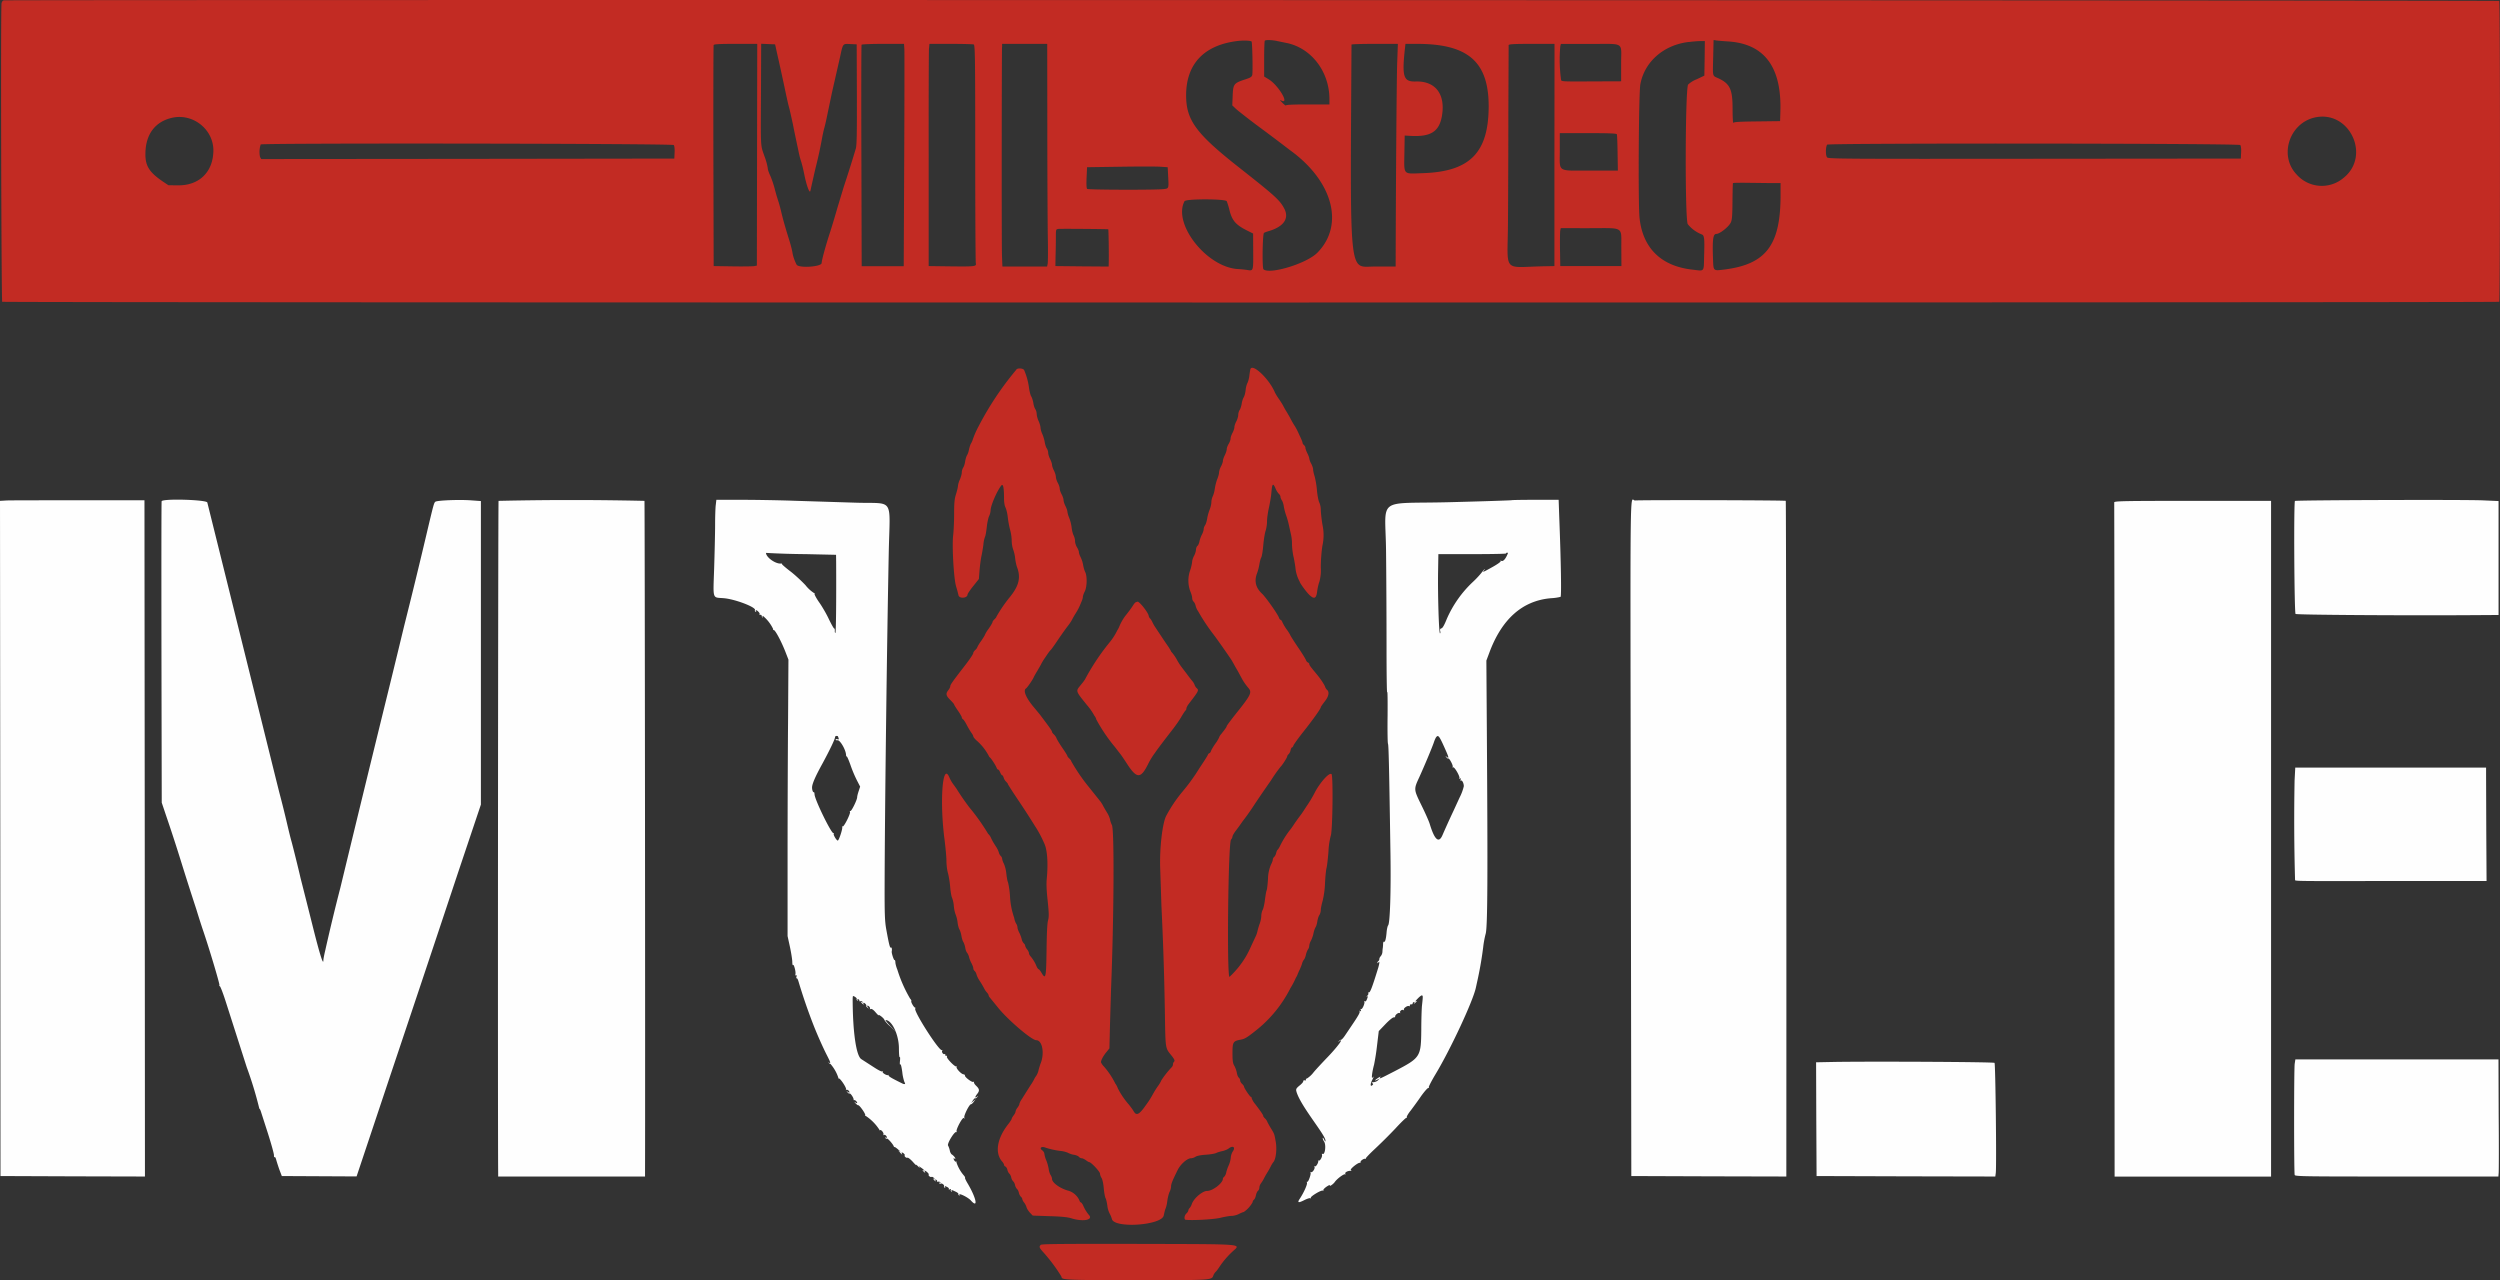
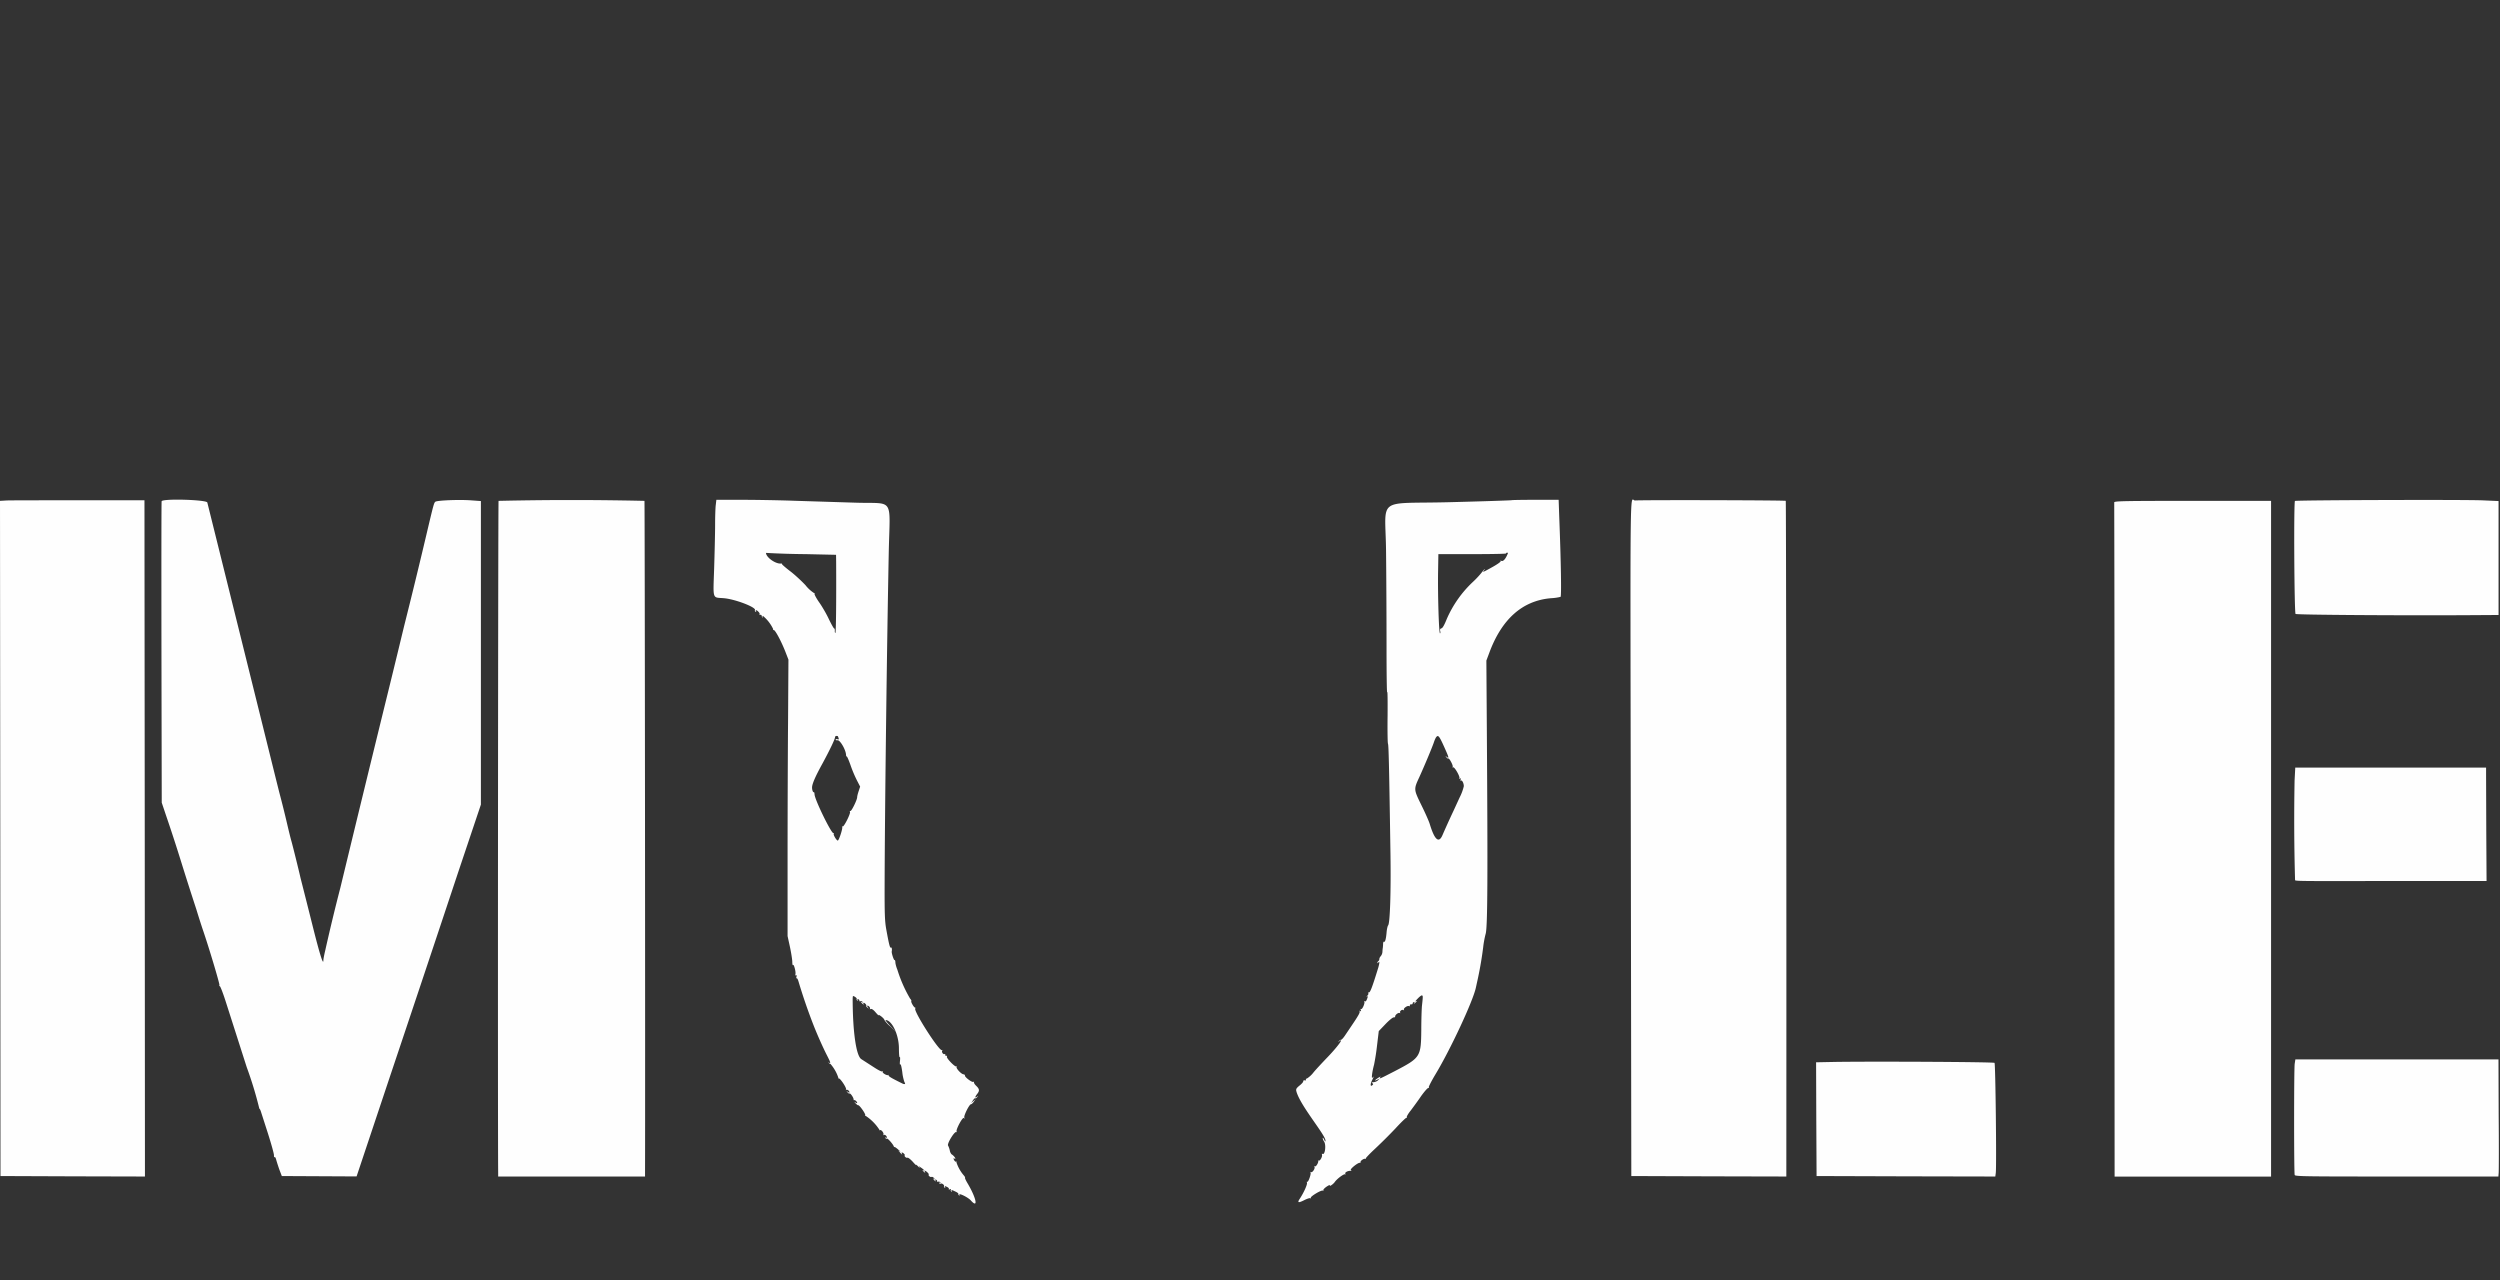
<svg xmlns="http://www.w3.org/2000/svg" width="2604.5" height="1333.7">
  <rect width="100%" height="100%" fill="#333333" stroke="none" />
-   <path fill="#c22b23" fill-rule="evenodd" d="M3.8.4c-1 .2-2 1.6-2.2 3.1-1 4.3-.2 310 .7 310.9 1.1 1 2600.3 1 2601.4 0 1-1.1 1-312.3 0-313.4C2602.8.2 7-.4 3.8.4m1284.7 42.4c-34.3 4.4-52.6 23.9-52.8 56-.1 26.2 10 40.1 54.8 75.4 38.1 30 42.7 34.2 47.4 43 5.4 10.3-.3 18.8-15.9 23.5-2.5.7-4.8 1.6-5.2 2-1.5 1.2-2 36.6-.5 37.9 6.8 5.6 45-6.1 56-17.2 28.6-28.8 16.5-74.6-28.3-106.9a2173 2173 0 0 0-35.5-26.7c-9.3-7-18.7-14.4-20.9-16.4l-3.8-3.6.4-10.2c.5-12 1.2-13 12.8-16.8 5.7-1.8 7.1-2.7 7.6-4.7.7-2.8.1-34-.7-34.8-1-1.1-8.8-1.4-15.4-.5m29.2-.4c-.4.3-.7 8.9-.7 19v18.3l5 3.1c10 6.2 22 26.6 12.8 21.9-1.8-1-1.5-.4 1.2 2.4 2 2 3.6 3.2 3.8 2.7.2-.7 8.1-1 22.8-1h22.4v-5.5c0-28.8-19-53.5-45-58.6l-9.7-2c-4.9-1.1-11.7-1.3-12.6-.3m467.1 17c-.5 21-1 19.3 5 22 12.5 5.7 15.2 11.5 15.2 32 0 8.7.4 15.3.8 14.6.6-1 7.1-1.3 24.8-1.5l23.9-.3.3-10c1.4-46.3-16.5-70.4-54-73-5.1-.3-10.7-.8-12.4-1l-3.2-.5zm-25.3-15.7c-26.2 3-46.3 20.6-50.6 44.2-1.7 9.5-2.4 125-.8 139.3 3.4 31.4 22.6 50.1 55 53.7 13.2 1.5 11.8 3.2 12.3-15.2.5-17.9.2-20.7-2.8-21.6a35 35 0 0 1-14.3-10.6c-3-5.6-2.7-137.4.3-145.3a27 27 0 0 1 9-5.6l8-3.8.3-18 .2-18h-5.3c-3 .1-8 .5-11.3 1M743.5 47c-.3.6-.4 52.7-.3 115.7l.3 114.5 19.5.3c10.7.2 20.9 0 22.5-.2l3-.6.2-115.5.2-115.5h-22.5c-17 0-22.6.3-23 1.3m49.4 48.4c-.3 61.5-.6 55 3.7 67.6a65 65 0 0 1 3.4 12.4c-.1 1 1 4.3 2.4 7.3s3.6 9.3 4.8 14a182 182 0 0 0 3.6 12.4c.7 2.1 2 6.6 2.8 10 2 8.6 3.9 15.4 7.8 28.1 2 6 3.8 13 4.2 15.5.6 4.1 2.3 9 4.4 13 2.1 3.9 26.1 2.3 26.1-1.7 0-2.7 4.2-18.2 9-32.8 1.6-5 5-16.2 7.5-25l6.5-21.5a1454 1454 0 0 0 12.5-39.6c1.1-3.3 1.3-14.8 1.2-56.5l-.2-52.4-6.7-.3c-8-.3-7.5-1-10.7 13.8l-8.2 36-4.4 21c-1.4 6.9-3.1 14.8-4 17.5-.7 2.8-1.8 8-2.4 11.5a448 448 0 0 1-6 27.5c-.9 3.5-4.3 18.6-5.8 25.5-.7 3.6-3.9-4.7-6.4-17-1-5.2-2.6-11.6-3.5-14.1a91 91 0 0 1-2.4-9.5l-2-9.4c-.5-2.5-2.4-11.2-4-19.5-1.8-8.2-3.6-16.4-4.2-18.2-.5-1.8-2-8.3-3.3-14.5a2407 2407 0 0 0-8.8-40.3l-2.2-10-7.3-.3-7.2-.3zm104.8-48.8c-.3.4-.4 52.5-.2 115.7l.3 115h43.8l.5-110c.3-60.6.3-112.7.2-115.8l-.4-5.8H920c-12 0-22.1.4-22.4.9m70.2 4.4c-.2 2.8-.4 55-.3 115.7v110.5l22.5.3c26.1.3 27.4.1 26.6-3.3-.3-1.3-.6-53-.6-114.9 0-100.4-.2-112.5-1.6-113-.9-.3-11.6-.6-23.8-.6h-22.3zm76.1-2c-.3 18.5-.5 210.7 0 218.5l.4 10.2h46.6l.6-3.2c.3-1.8.4-14.5.1-28.3-.2-13.7-.5-64.5-.5-112.7l-.1-87.8h-47V49m364-2.5c-1.4 247-3 231.2 23.6 231.2h22.4v-4.2c.2-79.2 1-193.1 1.6-208l.7-19.8H1432c-13.2 0-24.1.3-24.1.8m55.6 5.4c-3 28.4-1.2 33.4 11.5 33 20.9-.6 31.4 13.8 27 37-3 15.3-11.7 20.7-31.9 19.7l-6.7-.4-.3 17.8c-.3 24-2 22.1 19.2 21.4 49.1-1.6 68.5-21.3 68.6-69.7 0-46.2-21.3-64.9-74.1-65h-12.6zm108.2-5-.3 70.8c0 38.2-.2 89.7-.4 114.3-.3 53.6-6.5 46.2 37.9 45.4l10.5-.2V161.5l.1-115.8h-23.8c-18.3 0-23.8.3-24 1.3m53.8 1.3a155 155 0 0 0 .9 35.4c1.5 1.2 2.3 1.3 35.3 1.1l27.2-.1V65.8c0-22.7 4.4-20-33-20h-29.8zM179.8 122.6c-17.8 3.8-28 16.9-28.3 37-.3 13 3.8 19.7 18 29.4l6 4 10 .1c22 .2 36.4-13.8 36.8-35.8s-20.7-39.3-42.5-34.7m2231.7-.2c-26.3 6-37.3 39.3-19.4 58.8a35 35 0 0 0 49.2 4.3c29.2-23 6.4-71.2-29.8-63.1M1625 156.6c0 23.5-3.6 21.1 31.8 21.1h28.7l-.3-18.2c-.1-10-.5-18.9-.7-19.5-.3-1-7.2-1.3-30-1.3H1625v18m-1353.4-6.2a25 25 0 0 0-.7 13l1.2 2.2 215.2-.2 215.2-.3.3-6.3c.2-3.8-.2-7-.9-7.8-1.3-1.6-429.3-2.2-430.3-.6m1631.9.2c-1.7 2.7-1.7 11.6 0 13.3 1.4 1.5 18.2 1.6 216.3 1.4l214.7-.2.3-6.3c.2-3.8-.2-7-.9-7.8-1.4-1.8-429.3-2.1-430.4-.4m-736.5 23-34.5.5-.5 10.8c-.3 7.4-.1 11.2.6 11.8 1.2 1 71.7 1.2 79.6.2 5.5-.6 5.5-.4 4.8-13.2l-.5-9.6-7.5-.5c-4.1-.3-23-.3-42 0m638.4 17.1c-.2.3-.4 9-.5 19.3-.1 15-.5 19.2-1.8 21.8-2.3 4.6-11.5 11.8-15 11.8-3.4 0-4.2 5.6-3.5 25.5.5 13.5 0 13 11.8 11.6 43.6-5.5 58.6-25.4 58.6-77.6v-12.5h-13.2l-24.6-.3c-6.3 0-11.6 0-11.8.4m-571.3 18.7c-12.6 23.5 22.8 68.7 55.4 70.8 3.9.2 8.4.7 10.1 1 6.2 1 6.1 1.1 6-19.3l-.1-18.7-7-3.5c-11-5.6-14.8-10-17.5-20.3a77.5 77.5 0 0 0-3-9.9c-1.6-2.5-42.5-2.6-43.9 0m-131.8 29c-2.2.2-2.3.7-2.3 8.4 0 4.5-.1 13.2-.3 19.2l-.2 11 27.8.3 27.7.2.1-5.2c.2-8.3-.2-33.3-.5-33.6-.4-.3-49.7-.7-52.3-.4m523.2 1.5c-.3 1.2-.4 10-.3 19.7l.3 17.5h63.7l-.1-18.5c-.2-23.4 3.7-21-33.3-21H1626zm-322.9 144.8c-.3 1.3-.8 4.6-1.1 7.3-.4 2.7-1.3 5.9-2 7a24 24 0 0 0-1.8 7.3c-.3 2.9-1.2 6.3-2 7.5-.8 1.3-1.8 4.3-2.1 6.7-.4 2.4-1.3 5.3-2.1 6.5-.8 1.1-1.5 3.4-1.5 5.1s-.9 4.7-2 6.8c-1.1 2-2 4.7-2 6 0 1.2-.9 4-2 6s-2 4.7-2 6c0 1.2-.9 3.7-2 5.5s-2 4.3-2 5.5c0 1.3-.9 4-2 6.2s-2 4.9-2 6-.9 3.7-2 5.8a17 17 0 0 0-2 6.3c0 1.4-.9 4.6-2 7.2-1 2.6-2 6.9-2.4 9.5-.3 2.6-1.2 6-2 7.7a17 17 0 0 0-1.6 6.5c0 2-.9 5.7-2 8.3-1 2.6-2.1 6.7-2.4 9-.4 2.5-1.3 5.4-2.1 6.6-.8 1.1-1.5 3-1.5 4.1 0 1.2-.8 3.8-1.9 5.8-1 2-2.2 5.2-2.5 7.1-.4 1.9-1.3 4-2.1 4.6-.8.7-1.5 2.4-1.5 3.9a17 17 0 0 1-2 6.4c-1.1 2-2 4.8-2 6.1a44 44 0 0 1-2 8.8 32.2 32.2 0 0 0 0 22c1 2.3 2 5.5 2 7 0 1.4.6 3.1 1.4 3.8.8.6 1.8 2.6 2.2 4.3.4 1.8 1.5 4.3 2.5 5.6a204 204 0 0 0 16.3 24.6c4.3 5.7 14.1 19.7 17.9 25.4 1 1.4 2.4 4 3.3 5.6a164 164 0 0 0 4 7l3.4 6.3a58 58 0 0 0 7.4 11c4.2 4.8 3 7.3-12.7 26.9-5.3 6.7-9.7 12.6-9.7 13 0 .9-1.3 2.7-5.7 8.3a11.7 11.7 0 0 0-2.3 3.7 35 35 0 0 1-3.9 6.4c-2.1 3-4.2 6.6-4.5 7.7-.4 1.2-1.2 2.2-1.7 2.2s-1.2.8-1.6 1.8c-.3 1-4.4 7.3-9 14.2a200 200 0 0 1-17.7 24.4 146.5 146.5 0 0 0-16.5 24.6c-4 7.1-7.2 33.7-6.4 55l1.3 39.5a3336 3336 0 0 1 3.5 106.4c.8 44.9 0 40.2 8 50.4 2.1 2.9 2.5 4 1.7 5-.7.6-1.2 1.9-1.2 2.8 0 1-.6 2.4-1.3 3a98.3 98.3 0 0 0-10.7 13.5 33 33 0 0 1-3.8 6.4 96 96 0 0 0-5 8 88 88 0 0 1-7.4 11.6c-7 10.1-10 11.6-13 6-.6-1.1-2.8-4.1-4.8-6.6a82 82 0 0 1-11.5-17c-.4-1.4-1.6-3.6-2.6-4.9a81.4 81.4 0 0 0-12-17.9 14.1 14.1 0 0 1-2.9-4.2c0-2.1 2.3-6.5 5.4-10.3l3.4-4.2.6-25 1.1-37c3-74.5 3.5-165.6.9-170.7-.9-1.7-1.8-4.4-2-6a27 27 0 0 0-3.5-7.6c-1.6-2.6-3.4-5.8-4.1-7.2-.7-1.3-1.9-3.1-2.6-4l-6-7.5-6-7.5A190 190 0 0 1 1116 793c0-.5-.9-1.8-2-2.8s-2-2.2-2-2.6c0-.5-2.4-4.4-5.4-8.7-3-4.4-5.7-8.9-6-10-.4-1-1.5-2.7-2.6-3.7s-2-2.2-2-2.7c0-1-2-3.9-8.3-12.3l-4.5-6-5.8-7c-8.5-10-11.8-17.9-8.5-20 1.2-.7 7-9 8.2-12 .5-1 2-3.8 3.4-6a164 164 0 0 0 4-7c.8-1.6 2.3-4.2 3.3-5.6 4.4-6.6 5.8-8.5 6.8-9.4.6-.5 2.7-3.5 4.8-6.5 4.7-7 10-14.6 13.4-19a46 46 0 0 0 4-6c.7-1.4 2.3-4.3 3.7-6.5a57.7 57.7 0 0 0 5.6-11c1-2.2 2-4.9 2-6s.8-3.7 1.9-5.8c2.5-4.6 2.8-16.3.5-20.6-.8-1.6-1.7-4.8-2.1-7.2a30 30 0 0 0-2.5-7.9c-1-1.9-1.9-4.4-1.9-5.5 0-1-.9-3.3-2-5-1-1.6-2-4.5-2-6.3s-.7-4.6-1.6-6.3c-.8-1.6-1.7-5.3-2-8.2a43 43 0 0 0-2.5-9.9 26 26 0 0 1-1.9-6.5c0-1-.9-3.6-2-5.8-1.1-2.1-2-5-2-6.2 0-1.3-.9-4-2-6s-2-4.8-2-6c0-1.3-.9-4-2-6a17 17 0 0 1-2-6.3c0-1.4-.9-4.3-2-6.5-1.1-2.1-2-4.8-2-6 0-1.1-.9-3.8-2-6-1.1-2.1-2-5-2-6.5 0-1.4-.7-3.5-1.5-4.6-.8-1.2-1.7-4.1-2.1-6.5s-1.5-6.2-2.5-8.4a21 21 0 0 1-1.9-6.6c0-1.5-.9-4.6-2-7a23 23 0 0 1-2-7.4c0-1.7-.7-4-1.5-5.1-.8-1.2-1.7-4.1-2-6.5-.4-2.4-1.4-5.4-2.2-6.7s-1.8-5.3-2.3-9a69.3 69.3 0 0 0-5-18.2c-1-2.3-7.7-2.5-8.4-.3a322 322 0 0 0-39.4 59.3 90 90 0 0 0-5.7 13c-.4 1.4-1.3 3.4-2 4.5-.6 1.1-1.5 3.8-2 6-.3 2-1.2 4.7-2 6-.7 1-1.6 4-2 6.4-.3 2.4-1.2 5.3-2 6.5-.8 1.1-1.5 3.4-1.5 5 0 1.7-1 5-2 7.5a22 22 0 0 0-2 6.6c0 1.2-.9 5-2 8.5-1.6 5-2 9.1-2 20.9 0 8-.5 18-1 22.1-1.3 11 .6 44.7 3 53 1.1 3.6 2.2 7.7 2.5 9.3.8 4 9.5 3.3 9.5-.7 0-.7 2.7-4.7 5.9-8.7l5.9-7.4.7-9c.4-5 1.3-11.7 2-15s1.6-8.6 2-11.8a30 30 0 0 1 1.6-7.9c.6-1 1.4-5.7 1.9-10.3s1.6-9.7 2.4-11.4a16 16 0 0 0 1.6-6.1c0-4.8 6.4-19.7 11-25.7 2-2.6 3 1.6 3 13.4 0 3.9.6 7.6 1.6 9.5.8 1.6 2 6.5 2.4 10.7a94 94 0 0 0 2.5 13 48 48 0 0 1 1.5 10.9c0 2.9.7 6.9 1.5 8.9a40 40 0 0 1 2.1 9.2c.3 3 1.2 7.3 2 9.4 4 10.6 2 19.3-7.5 31a148.4 148.4 0 0 0-14.1 20.6c0 .5-.9 1.6-2 2.6s-2 2.3-2 3c0 .5-1.8 3.6-4 6.8a34 34 0 0 0-4 6.5c0 .4-1.8 3.3-4 6.5a37 37 0 0 0-4 6.6c0 .4-.9 1.6-2 2.6s-2 2.3-2 2.9c0 1.4-4 7.3-12.5 18.1C992 710.6 990 713.4 990 715c0 .8-.9 2.6-2 4-3 3.7-2.5 5.8 2 10.2 2.2 2.2 4 4.3 4 4.7s1.8 3.4 4 6.5c2.2 3.2 4 6.3 4 7s.6 1.6 1.3 2 2.6 3.3 4.1 6.3a78 78 0 0 0 4.7 7.9c1 1.3 1.9 3 1.9 3.6 0 .7 1.7 2.8 3.8 4.6a55.8 55.8 0 0 1 13 17c1 0 6.5 8.3 7.5 11.2.4 1 1 1.7 1.5 1.7.6 0 1.5 1.4 2.2 3 .7 1.7 1.6 3 2.1 3s1.1 1.1 1.5 2.4a9.8 9.8 0 0 0 2.5 4.2c1 1 1.9 2 1.9 2.5 0 .4 5.2 8.5 11.6 18a831 831 0 0 1 16.4 25.4 116.4 116.4 0 0 1 9.7 18c3.4 6.6 4.4 21.1 2.8 37.5-.5 5-.2 12.6 1 23 1.3 12.9 1.4 16.4.4 20-.9 3-1.4 13.9-1.6 31.3-.4 29-.9 31-5.4 23.2-1.2-2-2.5-3.5-2.9-3.5s-1.3-1.2-2-2.7a38.3 38.3 0 0 0-6.2-10.5c-1-1-1.8-2.5-1.8-3.4s-.9-2.7-2-4.1a9.3 9.3 0 0 1-2-3.8c0-.7-.6-1.8-1.4-2.4a9.4 9.4 0 0 1-2.2-4.4c-.4-1.8-1.5-4.8-2.5-6.7s-1.9-4.4-1.9-5.5-.6-3-1.4-4a18 18 0 0 1-2-6 79.2 79.2 0 0 1-4.4-22.8 82 82 0 0 0-2-14c-.7-1.4-1.4-5.6-1.8-9.3a36 36 0 0 0-2.5-10.2 17 17 0 0 1-1.9-5.3 4 4 0 0 0-1.4-2.8 8.2 8.2 0 0 1-2-3.7c-.4-1.4-1.5-3.8-2.4-5.2-3-4.6-4.2-6.6-5.7-9.8-.7-1.7-2-3.6-3-4.3a219 219 0 0 0-19.4-27.4 242 242 0 0 1-13.6-19.7l-2.5-3.5a39 39 0 0 1-5.3-9.1c-6.9-14.7-9.8 26.4-4.7 65.4 1 8.1 2 18.1 2 22.3 0 4.1.7 9.9 1.6 12.8.8 2.9 1.9 9.4 2.3 14.4s1.3 10.2 2 11.4a32 32 0 0 1 1.8 8.5 34 34 0 0 0 1.9 8.9 33 33 0 0 1 2 8c.3 3 1.2 6.4 2 7.6.7 1.2 1.6 4.1 2 6.5s1.2 5.3 2 6.4a21 21 0 0 1 2 6c.3 2.2 1.2 4.6 2 5.4a13 13 0 0 1 2 4.5c.4 1.7 1.5 4.6 2.6 6.5 1 2 1.8 4.2 1.8 5.1 0 1 .6 2.2 1.4 2.8.8.7 1.7 2.3 2 3.8.4 1.4 1.5 3.7 2.4 5.2 2.7 4 4 6.4 5.5 9.1.6 1.4 2 3.4 3 4.4 1 1.1 1.7 2.4 1.7 3 0 .5.7 1.7 1.5 2.5l7.4 9.1c10.1 13 35.8 35 40.7 35 6.1 0 8.7 12.8 4.8 23.5-.9 2.2-2 5.8-2.5 8a18 18 0 0 1-2.3 5.5c-.6.8-1.8 2.6-2.4 4-.7 1.4-2 3.7-3 5l-4.7 7.4-5.2 8.3a14 14 0 0 0-2.3 4.7c0 .7-.9 2.5-2 3.9a9.2 9.2 0 0 0-2 4c0 .8-.9 2.6-2 4s-2 3-2 3.5c0 .6-1.7 3.2-3.8 5.9-11.6 14.8-14 30-6 38.9 1 1.1 1.8 2.6 1.8 3.3 0 .6.7 1.4 1.4 1.7.8.3 1.8 1.9 2.1 3.4a8.5 8.5 0 0 0 2 4c.8.6 1.7 2.4 2 4a8.5 8.5 0 0 0 2 4c.8.6 1.7 2.4 2 4a8.5 8.5 0 0 0 2 4c.8.6 1.7 2.4 2 4a8.6 8.6 0 0 0 2 4c.9.7 1.5 1.8 1.5 2.5a9 9 0 0 0 2 3.7 16 16 0 0 1 2.5 5c.3 1.3 2 3.8 3.5 5.5l2.9 3 17.3.6c12 .3 18.9 1 22.5 2.1 12.4 4 23.6 1.9 18.8-3.3a38 38 0 0 1-6-9.8c-.8-1.8-2-3.3-2.4-3.3-.5 0-1.3-1-1.6-2.2a18.6 18.6 0 0 0-11-9.9c-8.8-2.2-17.5-8.4-17.5-12.4 0-1.1-.7-3-1.5-4.1-.8-1.2-1.7-4.1-2-6.5-.4-2.4-1.5-6.5-2.6-9a26 26 0 0 1-1.9-6.7c0-1-1-2.6-2.2-3.5-3.3-2.2-1-4.4 2.9-3 4 1.5 11 3.1 16.6 3.7 2.7.3 6 1.2 7.5 2s4.3 1.8 6.4 2c2 .4 4.2 1.3 4.8 2.1.7.8 2 1.5 3 1.5s2.9 1 4.3 2c1.4 1.1 3 2 3.4 2 2 0 11.3 10 11.3 12 0 1.1.7 3.2 1.6 4.5.9 1.4 1.9 6 2.3 10.7.4 4.6 1.3 9.3 1.9 10.4s1.4 4.5 1.8 7.5a24 24 0 0 0 2.4 8.4c1 1.7 2 4.3 2.4 5.8 2.4 10 52.2 6.6 54-3.8.7-3.3 1.5-6.6 2-7.3a36 36 0 0 0 1.7-7.8c.5-3.6 1.6-7.8 2.4-9.4s1.5-4.1 1.5-5.6c0-2.6 1.5-6.3 6.9-17.2 2.9-6 10-12.2 13.8-12.2 1.3 0 3.5-.7 4.8-1.6 1.5-1 5.7-1.8 10.7-2.1 4.6-.3 9.4-1.1 10.8-1.8s4.4-1.6 6.5-2c2.2-.5 5-1.6 6.4-2.6 4.5-3.6 7.6-1.5 4.4 3-1 1.4-2 4.4-2.1 6.6-.2 2.2-1.1 5.8-2.2 8-1 2.2-2.1 5.4-2.5 7.2a9.1 9.1 0 0 1-2 4.4c-.9.6-1.5 1.7-1.5 2.3 0 4.4-10.6 12.6-16.3 12.6-5.1 0-14.3 7.9-16.2 14-.4 1.3-1.4 3-2.1 3.8-.8.7-1.4 2-1.4 2.6 0 .7-.9 2.1-2 3.1-2.2 2-2.7 6.4-.7 6.6 8 .8 30.3-.5 36.6-2.2 4.1-1 9.2-1.9 11.3-1.9 2 0 5.5-.9 7.5-2 2-1 4.3-2 5-2a29 29 0 0 0 9.3-10.3c0-.8.6-2 1.4-2.6s1.7-2.7 2-4.5c.4-1.9 1.3-4 2.1-4.6a5 5 0 0 0 1.5-3.5c0-1.2.8-3.3 1.8-4.6s2.3-3.5 3-4.9 2.3-4.3 3.7-6.5a81 81 0 0 0 3.6-6.5c.7-1.4 1.8-3.2 2.5-4 2.7-3.2 3.8-13.3 2.5-21.1-1.5-8.4-1.4-8-4.6-13.4a92 92 0 0 1-4-7 11 11 0 0 0-3-4.4c-.8-.8-1.5-1.7-1.5-2.3 0-1-2.5-4.6-8.2-12.1a20.6 20.6 0 0 1-3.8-6.3c0-.8-.4-1.4-.8-1.4-1 0-7.2-9.3-7.2-10.7 0-.6-.9-1.8-2-2.8s-2-2.6-2-3.5c0-1-.6-2.3-1.4-3-.8-.6-1.8-3-2.1-5.2-.4-2.3-1.6-5.5-2.6-7.2-1.5-2.5-1.9-5-1.9-13.2 0-11.5.6-12.5 8.6-14 4-.7 6.3-2 15.4-9.2a131.8 131.8 0 0 0 36.5-44.7 76 76 0 0 0 5.5-10.5 17 17 0 0 0 1.6-3c.3-.8 1.3-3.3 2.4-5.5 1-2.2 2.2-5.1 2.5-6.5.4-1.4 1.3-3.2 2-4s1.6-3 2-5 1.4-4.4 2.1-5.5c.8-1 1.4-2.9 1.4-4s.8-3.6 1.9-5.5c1-2 2.1-5.2 2.5-7.4.4-2.1 1.3-4.8 2-6 .8-1.1 1.7-4 2-6.5.4-2.4 1.3-5.3 2.1-6.4.8-1.2 1.5-3.6 1.5-5.3 0-1.8.9-6 1.9-9.5a93.4 93.4 0 0 0 2.5-18.4c.3-6.6 1-13.8 1.6-16s1.4-9.8 2-17a77 77 0 0 1 2.4-16.6c1.9-4.4 2.6-62.3.8-64.1-2.3-2.3-12.5 9.2-18 20.2a124 124 0 0 1-8.2 13.5c-4.8 7.5-4.8 7.4-8.3 12-1.2 1.7-3.6 5-5.2 7.5a70 70 0 0 1-4 5.5 95 95 0 0 0-10 16.2c-.8 1.7-1.9 3.4-2.4 3.8-.5.3-1.2 1.8-1.6 3.5a8.7 8.7 0 0 1-2 4c-.9.7-1.5 2-1.5 2.9s-.9 3.3-2 5.4a40 40 0 0 0-3 14.7c-.4 6-1 11.3-1.4 11.9-.4.5-1.1 4.7-1.7 9.2-.5 4.5-1.6 9.5-2.4 11s-1.5 4.5-1.5 6.6-.8 5.6-1.6 7.8a61 61 0 0 0-2.3 7.6c-.4 2-1.4 4.9-2.3 6.5l-4.2 9a106 106 0 0 1-5.5 11 94.2 94.2 0 0 1-17.2 21.4c-2.9 0-1.4-139.7 1.6-143a6 6 0 0 0 1.5-3.2c0-.9 1.7-3.8 3.8-6.5 2-2.6 5-6.8 6.7-9.3a249 249 0 0 0 12.7-18 1254 1254 0 0 1 16.8-24.5 153 153 0 0 1 10.2-14.5c1.3-1 6.8-9.5 6.8-10.6 0-.6.6-1.7 1.4-2.3.8-.7 1.8-2.5 2.1-4.2.4-1.6 1-2.9 1.5-2.9s1.2-1 1.5-2c.4-1.2 5-7.6 10.3-14.3 10-12.6 18.2-24.1 18.2-25.6 0-.5 1.8-3 4-5.9 4.3-5.3 5.2-10 2.5-12.2a8 8 0 0 1-2-3.2c-.8-2.3-4.4-7.8-8.5-12.8-7-8.4-8-9.8-8-11 0-.5-.7-1.3-1.5-1.6s-1.7-1.5-2-2.6c-.4-1-4-7-8.2-13.1-4.2-6.2-7.8-11.9-8.1-12.7s-2-3.7-4-6.3a48.3 48.3 0 0 1-4.2-7.2c-.5-1.4-1.4-2.5-1.9-2.5s-1.3-1-1.6-2c-1.1-3.6-14-21.9-18-25.5-6.3-6-8-12.9-4.9-21a54 54 0 0 0 2.4-9.1c.4-2.8 1.3-6.1 2-7.4.7-1.2 1.6-7 2.1-12.8s1.6-12.5 2.4-14.9 1.5-6.9 1.5-10c0-3 .9-9.5 2-14.2 1-4.7 2.3-12 2.6-16.3.7-8.8 1.7-9.7 4.3-3.5a19 19 0 0 0 3.5 5.6c.9.7 1.6 2.1 1.6 3 0 1 .7 2.6 1.5 3.8.8 1.1 1.7 4 2 6.4.4 2.4 1.5 6.7 2.5 9.4a84 84 0 0 1 2.8 10l2 9a44 44 0 0 1 1.2 10.5c0 3.6.7 9.2 1.4 12.5.8 3.3 1.8 9 2.2 12.5a36.3 36.3 0 0 0 4.4 14.2c0 1.3 6.3 10 9.7 13.5 5.3 5.2 7.6 4.4 8.5-3.2.4-3.3 1.4-7.7 2.2-9.7a44 44 0 0 0 1.6-15.5c0-6.5.7-16.6 1.7-22.5a51 51 0 0 0 0-22c-1-6.2-1.7-13.2-1.7-15.6s-.7-5.6-1.5-7.3c-.9-1.6-2-7.3-2.5-12.7a92 92 0 0 0-2.4-14.6c-.9-2.7-1.6-6-1.6-7.3 0-1.2-.9-4-2-6a17 17 0 0 1-2-5.3c0-.9-.9-3.3-2-5.5-1.1-2.1-2-4.7-2-5.6s-.7-2.2-1.5-2.9-1.5-1.7-1.5-2.3c0-.7-1-3.4-2.4-6.2l-3-6.5a65 65 0 0 0-3.1-5.5 79 79 0 0 1-4-7 169 169 0 0 0-4-7c-1.4-2.2-3-5.1-3.7-6.5s-2.8-4.7-4.6-7.3a57 57 0 0 1-4-6.5c-5.8-14.1-24-31.3-25.6-24m-119.3 242.5c-.7.2-2.2 2.1-3.4 4.1-1.3 2-4 5.7-6 8.2a49.5 49.5 0 0 0-7.8 13c-.6 1.4-1.5 3.2-2.1 4a61.7 61.7 0 0 1-8 12.5 237 237 0 0 0-25.6 38.5c-.4.8-2.5 3.6-4.6 6.1-5.2 6.4-5.5 5.7 6.5 20.6a62.8 62.8 0 0 1 7.7 11c1.1 1.4 2 3.2 2 3.9a172.2 172.2 0 0 0 19.6 29l5.7 7.4c.7.8 4.3 6.1 8 11.8 9.3 13.8 13.3 13.5 20.7-1.3a75.5 75.5 0 0 1 7.5-12.2c2-3 7-9.7 18.7-24.8 3.1-4 7.1-9.8 8.8-12.9 1.8-3 3.6-5.8 4.1-6.1a3 3 0 0 0 .9-2.1c0-.9 1-2.8 2-4.2 11.1-14.4 11.3-14.8 8.5-17.2a8.3 8.3 0 0 1-2-3.3c-.5-1.2-1.4-2.9-2.2-3.7-.7-.8-3.4-4.2-5.8-7.5l-5.8-7.6a66 66 0 0 1-4.5-7.1 44.7 44.7 0 0 0-6.2-8.8c0-.5-1.5-3-3.2-5.5l-4.3-6.3-8.7-13.1a40 40 0 0 1-3.3-5.8c-.8-1.7-1.9-3.4-2.4-3.7s-1.2-1.8-1.5-3.2c-1-3.8-9.7-14.6-11.5-14.3zm-99 669.5c-2 1.8-1.6 3 2 7a177 177 0 0 1 16.5 21.3c1.7 2.5 3.2 5 3.2 5.5 0 2.7 8.3 3 79 3 76.9 0 77.3 0 79-4.7a11 11 0 0 1 2.3-3.8c.7-.5 2.6-3 4.2-5.5a88.4 88.4 0 0 1 13.5-15.8c8.7-8.2 16-7.7-98.2-8-77.2-.1-100.7 0-101.6 1" />
  <path fill="#fefefe" fill-rule="evenodd" d="m6.8 521.4-6.8.4.3 351.7.2 351.7 75.3.3 75.2.2-.2-352.2-.3-352.3H82c-37.7 0-71.5 0-75.2.2m161.6.8c-.3.6-.3 71.5-.2 157.5l.3 156.5 4.2 12.5a1773 1773 0 0 1 16.3 50 3331 3331 0 0 0 15.5 48.5 863 863 0 0 0 6.5 20.5c6.9 20 18 57.4 17.6 58.6-.3.8-.2 1.3.3 1s3.5 7.4 6.6 17.2a98673 98673 0 0 1 21.5 67.2 398 398 0 0 1 13.2 43.4c.3-.2 1 1 1.6 2.9l7.3 22.7c3.4 10.7 6.3 21 6.3 22.7 0 1.8.3 2.8.7 2.1.4-.6 1.2.8 1.8 3.3.7 2.4 2.2 7.1 3.4 10.4l2.3 6 39 .2 38.9.2 35.8-107.2a74741 74741 0 0 0 70.2-210.2l23.5-70V522l-9.7-.7c-12.7-1-35.9 0-37.7 1.4-1.5 1.2-1.9 2.8-8.5 30.6a6527 6527 0 0 1-24.1 99c-4.4 18.1-8 33.3-18.4 75.5a50972 50972 0 0 0-48 197 2011 2011 0 0 0-15.7 65.1c-1 4.2-2 9-2 10.5 0 5.7-3.5-5.3-10.4-32.6a13224 13224 0 0 0-13.5-53.5c-1.3-6-7.8-32.3-9.4-38-.8-2.7-2.6-10-4-16a1139 1139 0 0 0-8.7-35l-3.5-14A471827 471827 0 0 0 216 523.6c0-3-46.5-4.4-47.6-1.4m351-.3c-.5.8-.9 657.2-.4 700v3.8h153v-3.7c.3-85.5-.2-699.8-.6-700.2a3349 3349 0 0 0-152 0m226.3 4.2c-.4 2.8-.7 12.4-.7 21.2s-.5 29-1 45c-1.1 33.2-2.1 30 10 31 12 1 34.3 9.6 32.5 12.5-.3.5 0 1.2.6 1.6.8.4 1 .3.5-.4-1.1-1.9 1-1.4 2.7.6 1 1 1.4 2.2 1 2.6-.5.4-.1.6.7.4.8-.1 1.4.2 1.5.9a3 3 0 0 0 1 2c.4.5.5.3.1-.4s-.3-1.3.3-1.3a40 40 0 0 1 10.6 13.7c-.2.7 0 1.2.6 1 1.4-.3 7.7 11.4 12 22.3l3.3 8.5-.4 65c-.3 35.8-.5 100.6-.5 144v79l2.4 11c1.3 6 2.4 13 2.5 15.6 0 2.6.4 4.2.8 3.6.8-1.4 3.1 7 2.5 9.5-.3 1.1-.1 1.6.6 1.2.6-.5.8 0 .5 1.5-.4 1.1-.2 1.9.2 1.6.5-.3 1.4 1.4 2 3.7a582 582 0 0 0 15.4 44.8c3.7 9.5 9.9 23.5 14 31.5 3.9 7.6 4.3 9 2.4 8-.8-.5-1-.4-.5.1s1.3 1 1.8 1a42 42 0 0 1 8.3 14.5c-.3.5-.1.8.4.7 1.5-.4 8.4 10 7.6 11.5-.4.7-.3.9.1.5 1-.9 3.5 1 3.5 2.5 0 .5-.8.3-1.7-.4-1.6-1.3-1.7-1.2-.4.3.7 1 1.7 1.6 2.1 1.3 1-.6 4.3 4.4 4.3 6.2 0 .7.3 1 .5.8.7-.7 3.2 1.5 3.2 2.8 0 .5-.8.3-1.7-.4-1.5-1.1-1.5-1 0 .8 1.1 1.2 2.3 2.1 2.7 2 1.4-.3 8.1 9.3 7.4 10.5-.4.6-.3.8.3.5a49 49 0 0 1 14.6 14.8c-.4.4-.3.5.4.2 1.4-.9 4.5 3.2 3.6 4.7-.3.6-.2.8.2.4.5-.4 1.4-.3 2.2.3 1.6 1.4 1.8 3.3.1 2.3-.7-.4-.8-.3-.4.5.4.6 1.1 1 1.6.6.8-.5 6.3 5.7 7.1 8 .2.6.7 1 1 .8.3-.1 2.1 1.2 4 2.9s2.5 2.4 1.4 1.7c-2-1.3-2-1.3 0 .9 1.9 2.3 3.1 3 2 1.2-1-1.6 1.1-1.2 2.5.5.7.8 1 1.5.5 1.5-.4 0-.2.7.5 1.5.6.7 1.7 1.2 2.4.9s3.2 1.7 5.6 4.3c2.3 2.7 4 4.1 3.5 3.3-.4-.8.5-.1 2.1 1.6 1.6 1.6 2.2 2.1 1.4 1-1.3-1.8-1.2-1.7 1.8.3 3 2.1 4.6 4 2 2.5-.9-.5-.9-.2 0 1 1.6 1.7 2.7 2.2 1.7.6-1.1-1.8 1.1-1 3 1 1 1.1 1.5 2 1 2-.4 0-.2.7.5 1.5.6.7 1.7 1.2 2.4.9s2 .3 2.7 1.3c1.2 1.5 1.2 1.6-.1.8s-1.3-.6-.1.8c1.5 2 2.6 2.3 1.5.6-.4-.7-.1-1 .7-.6.8.2 1.3 1 1.2 1.5-.2.6.4.9 1.1.6.8-.3 1.7 0 2.2.7.5.8.3 1-.6.4-.9-.5-1-.4-.6.4.4.6 1.2.9 1.7.5 1.2-.7 4 1.5 3.4 2.7-.3.4 0 1.1.6 1.5.8.4 1 .3.5-.4-.9-1.5 0-1.5 2.5-.1 1 .5 1.7 1.4 1.4 2-.3.5.1.6 1.1.2 1.1-.4 1.5-.2 1 .5-.3.6-.1 1.4.5 1.8.8.4 1 .3.5-.4-1-1.6-.3-1.5 3.8.5 2 .9 3.3 2 3 2.4-.2.4.1 1.1.7 1.5.8.4 1 .3.5-.4-1.6-2.7 8.9 2.4 11.8 5.7 8 9 5.9-2.2-3.6-18.2-1.6-2.7-2.7-5.1-2.4-5.4.2-.2-.2-1.2-1-2.1a40.4 40.4 0 0 1-8-14c.4-.7.2-1-.4-.7-.5.3-1.4-.4-2-1.6-1-2-1-2.1.6-1.5 2 .8-.6-3-3.3-4.6a7.8 7.8 0 0 1-1.8-4c-.4-1.8-1.2-4-1.8-5-1.3-2 6.8-15.2 8.6-14.1.6.3.7.1.3-.5-1.1-1.8 6.4-15.8 7.6-14.1.7 1 .8 1 .4-.6-.6-2.2 5.4-14 7-13.8.5 0 1.8-1 2.8-2.5l2-2.7-2.4 2-2.3 2 1.8-2.7c1-1.5 2-2.6 2.5-2.3.4.3 1.4-.3 2.1-1.3q1.95-2.25-.3-.3c-2.4 1.8-2.2.2.2-2.9 2.7-3.4 2.5-5.1-1-8.5-1.6-1.5-2.6-3.2-2.3-3.8q.45-.9-.6-.3c-1.3.9-9.2-5-8.8-6.6.1-.6-.6-1.2-1.7-1.3-2.5-.5-7.8-6.3-7-7.7.4-.6.3-.8-.3-.5-1.3.9-10.7-8.8-9.8-10.2.4-.7 0-1-.7-.9-.7.2-1.2-.3-1-1 .1-.7-.2-1-.7-.8-1.3.8-3.4-2-2.5-3.5.4-.7.3-1-.3-.6-2.6 1.7-29.6-40.4-27.8-43.3.4-.6.2-1-.2-1-1.2 0-4.6-6-3.9-6.7.3-.4-.2-1.6-1.3-2.7a142.8 142.8 0 0 1-13.2-30c-1.1-2.6-2-6-2.1-7.6 0-1.6-.4-2.7-.8-2.5-.8.5-3.3-7.3-3-9 .5-2.2 0-4.6-.9-4-1 .6-2-3.6-4.8-19-1.5-8.5-1.8-15.6-1.7-47.5.2-74.5 2.3-244.3 4.3-345 1.2-58.7 6.4-50.7-34.4-52l-64-2c-16.5-.6-41.5-1-55.6-1h-25.6zm829.2-4.9c-.2.2-29.6 1.2-65.4 2.1-77.1 2-66-6.7-65.5 51.8.3 27 .5 72 .5 99.7 0 27.8.3 48.7.7 46.5s.5 8.7.4 24.1c-.2 15.5 0 28.8.4 29.5.7 1.3 1.2 22.4 2.6 115.4.6 38.9-.5 71.5-2.4 73.8-.6.7-1.3 3.7-1.6 6.8-.6 7.4-1.6 11-2.7 10.3-.5-.3-1 .8-1 2.3s-.2 3.5-.3 4.3c-.2.8-.3 2.7-.4 4.2a8 8 0 0 1-1.7 4.2c-.8.8-1.5 2.1-1.5 3 0 .8-.4 1.8-1 2.1-.5.3-1 1.2-1 1.8 0 .7.4.6 1-.3 1.4-2.1 1.3.4 0 5-6.5 21.2-8.6 26.6-10 26.2-.6-.1-.8.3-.5.9.4.6-.1 1.7-1.1 2.6-1 .8-1.3 1.2-.6.8 1.5-.7 1.5-.4.2 3-.6 1.6-1.4 2.4-2.1 2-.7-.5-1-.4-.6.2 1 1.5-2.1 8.5-3.3 7.8-.6-.3-.7.1-.3 1.1.5 1.3.3 1.5-.7 1-.9-.6-1-.5-.6.3.7 1.1-1.2 4.5-8.4 15.1l-6.4 9.5c-1.8 2.8-3.8 5-4.4 5s-1.7.7-2.4 1.5c-1.1 1.2-1 1.2.5 0 5.4-4-2 6-12.1 16.5-4.8 5-11.4 12-14.6 15.8a27 27 0 0 1-7.2 6.7c-.9 0-1.2.5-.9 1 .4.7 0 1-1.1.8-1-.2-1.8.2-1.7 1 .2.6-1.5 2.6-3.8 4.4-3.3 2.7-3.9 3.7-3.4 5.8 3.7 14.8 30.7 46 30.4 51.7 0 1.2-.5.9-1.4-1.2-.8-1.6-1.4-2.3-1.5-1.5 0 .9.6 2.5 1.4 3.5 2.4 3.5 1 14.5-1.6 12.9-.6-.4-.8 0-.6.7.8 2-2 7.1-3.5 6.3-.7-.4-.9-.4-.5 0 1 1.3-2.1 6.8-3.4 6-.7-.4-.8-.2-.4.5 1 1.6-2.2 6.4-3.6 5.5-.6-.4-.8-.2-.5.3.9 1.4-2.3 10.4-3.4 9.8-.5-.3-.6.1-.3 1 .6 1.6-3.3 10.3-7.4 16.5-3 4.4-1.7 4.8 4.8 1.5 2.8-1.4 5.6-2.3 6.2-1.9.7.4.8.3.4-.4-.8-1.3 11.1-8.5 12.6-7.5.6.3.8.2.5-.4-.4-.6 1.2-2.3 3.4-3.8 2.3-1.5 3.8-2.1 3.4-1.5-1.3 2.2 3.3-.8 5-3.2 2.3-3.4 9.6-8.8 10.8-8.1.6.3.7.1.3-.5-.9-1.4 2.2-3.2 5.7-3.2.9 0 .9-.2 0-.8-1.2-.8 7-7.5 9.2-7.5.8 0 1.2-.4 1-.8-.7-1 3.6-4 4.7-3.3q.75.45.6-.3c-.2-.5 4.3-5.2 9.9-10.4a519 519 0 0 0 21-20.9c5.8-6.3 11-11.4 11.6-11.2.5.1.6-.2.3-.7s1.5-3.7 4.2-7c2.6-3.5 7.5-10.1 10.8-15 3.4-4.7 6.7-8.5 7.4-8.3.6.1.9-.2.5-.7-.3-.6 2.9-6.8 7.1-13.8 15.5-25.7 38.8-75.7 41.9-89.8l2.3-10.5a377 377 0 0 0 5.4-32c.4-4.1 1.6-10.4 2.6-14 2-7.3 2.2-60.2 1.2-210.5l-.5-74 3-8c13.1-35.5 34.8-54.6 64.6-57a51 51 0 0 0 9.7-1.4c1-.6.5-35.1-1.4-83.8l-.6-17.3h-24.3c-13.3 0-24.4.2-24.6.4m128.5.3c-5.5.5-5-40.4-4.4 354.8l.5 349 80.8.3 80.7.2v-5.2c.2-310.7-.2-698.3-.6-698.7-.6-.7-150.5-1-157-.4m687.5.4c-1.4.8-.7 116.5.6 117.8 1 1 110.8 1.7 179.8 1.3l31.7-.2V522l-15.7-.7c-18-.9-195-.3-196.4.6m-188.3 1.4a97705 97705 0 0 1 .2 363.8l.2 338.7h163v-704h-81.4c-71.2 0-81.5.2-82 1.5M798 575.9c0 4.7 10 11.8 15.7 11.2.7-.1 1.1.2 1 .6s3.5 3.5 8 7c4.6 3.4 12 10.2 16.5 15a36 36 0 0 0 9.1 8.3c.6-.3.7 0 .3.5-.4.6 1.8 4.7 4.8 9 3 4.2 7.6 12.1 10.1 17.5 2.6 5.3 5 9.7 5.5 9.7s.8 1.1.7 2.5c-.1 1.3.2 2.3.6 2.2.7-.2 1-34.5.8-73.8l-.1-7.6-31.2-.7A863 863 0 0 1 798 576m771 .6c0 .4-15.9.7-35.2.7h-35.3l-.3 18c-.4 23.8.8 64.5 2 64.5.4 0 .6-1 .2-2.4-.4-1.7 0-2.4 1.3-2.8 1.3-.3 3.1-3.6 5.7-10.1a117 117 0 0 1 27-38.2 96.4 96.4 0 0 0 11.4-12.6c1.5-1.3 1.6-1.2.3.4-2 2.5-1.4 2.3 8.8-3.4 5.4-3 8.8-5.5 8.5-6.1-.4-.7-.2-.8.5-.4 1.5 1 3.7-.8 5.6-4.6 1.8-3.7 1.8-3.8.5-3.8-.5 0-1 .3-1 .8M870 767.8c0 2-5.3 13.1-12.8 27-7.8 14.1-11.2 22-11.2 25.6 0 2.7 1 5.4 1.9 4.9.3-.2.6.8.7 2.3.2 5.5 17.8 41.6 19.8 40.4.5-.3.6 0 .2.6-.7 1.1 2.9 7.1 4.2 7.1 1.2 0 5.4-12.9 4.6-14.1-.4-.7-.3-1 .4-.5 1.3.8 8.7-13.9 7.7-15.4-.4-.6-.2-1 .5-.8 1.1.3 7-11.6 7-14.4 0-1 .7-3.8 1.6-6.4l1.5-4.6-3.4-6.6a131 131 0 0 1-6.7-16c-1.8-5-3.5-9-3.9-8.8-.3.2-.7-.6-.7-1.8-.3-5.3-6.2-15.4-8.8-15.1-1.4.1-2.3-.2-2-.7s1.3-.7 2.1-.3c1 .4 1.3 0 1-1l-.7-2c0-.3-.7-.5-1.5-.5s-1.5.5-1.5 1.1m626.2.2c-.5.6-1.7 3.2-2.5 5.7-2 5.7-9 22.5-15 35.8-6 13-6 12.7 2.3 29.7 3.9 7.9 7.7 16.5 8.5 19.2 5 16.5 9.4 20.5 13.2 11.8a943 943 0 0 1 11.8-26l6.1-13.3a51 51 0 0 0 4.4-11.8c0-3.2-1.8-6.6-3-5.9-.6.4-.7-.1-.3-1.1.5-1.3.3-1.5-.7-.9-.9.5-1 .4-.6-.3 1-1.6-5.2-12.4-6.6-11.5-.7.3-.8.1-.4-.5.8-1.2-3.7-9.6-4.6-8.7-.3.3-1.1-.2-1.9-1.2-1.3-1.6-1.2-1.7.4-.4 2.4 2 2.2.6-1.6-7.9-6.2-14-7.3-15.5-9.5-12.7m894.3 45a2222 2222 0 0 0 .5 104c1 1 8.6 1 104 .8h95.5l-.3-51.8-.2-59v-7.3h-198.8zM1477 1040.3c-2 2-3 3.4-2.2 3 1.8-1 1.5 0-.5 1.5-1.4 1.2-1.6 1.2-.9 0 .6-1 .5-1.2-.5-.8-.8.2-1.3 1-1.2 1.5s-.5 1-1.5.8c-1 0-1.6.5-1.4 1.2.1.8-.2 1-.8.7-1.5-1-6.2 2.3-5.4 3.7.4.7.3.8-.5.4-1.5-1-4.3 1.3-3.4 2.7.3.5.2.7-.4.4-1.3-.8-4.8 1.7-4.8 3.5 0 .7-.7 1.2-1.6 1-.9 0-4.7 3-8.5 7l-7 7.3-1.8 15a233 233 0 0 1-3.1 20c-2 7.3-3 15.4-1.6 13.5 1.6-2.2 1.3-.7-.4 2.6-2 4-2 7.1 0 5.4 1.3-1 1.3-1.5.3-2.1-.7-.5-.8-.9-.3-1 3.2-.2 5-1 6.4-2.4 1.5-1.6 1.4-1.6-.7-.5-3.7 1.9-3.3.7.6-1.8 2-1.3 3-1.6 2.3-.8-2.1 2.6-.9 2 15.2-6.3 26.6-13.9 27.1-14.7 27.4-43 0-10.8.4-22 .7-25 1.1-9.8 1.1-10.4 0-10.8-.5-.2-2.5 1.3-4.4 3.3m-588.7.7c.1 34.4 3.7 59 9 62.4l12.4 8c5 3.3 8.6 5.2 9.4 4.8.8-.5 1-.4.5.3-.8 1.3 4.7 4.5 6 3.4.4-.4.5-.2.1.3-.5 1 3.4 3.2 14.6 8.7 2.3 1.1 3.4.3 2-1.4a46 46 0 0 1-2.3-10.6c-.8-5.8-1.6-8.8-2.1-8-.5.7-.6-.9-.3-3.7.3-2.7.2-4.5-.3-3.8-.4.6-.8-3.6-.8-9.5-.1-14-7.3-29.2-13.9-29.2-.6 0 1.7 2.8 5 6.3l5.9 6.2-6.2-6a29.3 29.3 0 0 1-6-6.7c.1-.5-1.3-2.1-3.2-3.6-2-1.5-3.1-2-2.7-1.2s-.9-.4-3-2.8c-2.4-2.9-4.2-4.1-5.2-3.7-1 .3-1.3.3-1-.1 1-.8-1-3.4-2.4-3.4-.6 0-.4.8.3 1.8 1.3 1.5 1.2 1.6-.4.3-1-.8-1.5-1.6-1.2-1.9.6-.7-1.5-3.2-2.7-3.2-.5 0-.6.6-.2 1.3.5.8.2.8-1-.2-1.8-1.5-2.2-2.6-.4-1.5.7.5.8.3.4-.5-.5-.7-1.4-1-2.2-.7-.7.3-1.3 0-1.1-.6.1-.6-.4-1.3-1.2-1.5-1-.4-1.1-.1-.6.7.5.9.4 1-.4.6-.6-.4-.9-1.1-.6-1.6.5-.7-2.4-3-3.8-3-.2 0-.4 1.5-.4 3.3m1502.3 67.3c-.8 6-.8 113.7 0 115.8.6 1.5 10.9 1.6 106.4 1.6h105.8l.3-3.7c.2-2.1.3-29.6 0-61l-.2-57.3h-211.6zm-478.4-2-20.2.4.2 59.3.3 59.2 93.1.3 93.1.2.5-3.7c.9-6.8-.3-113.8-1.3-114.7-.9-1-124.4-1.6-165.7-1" />
</svg>